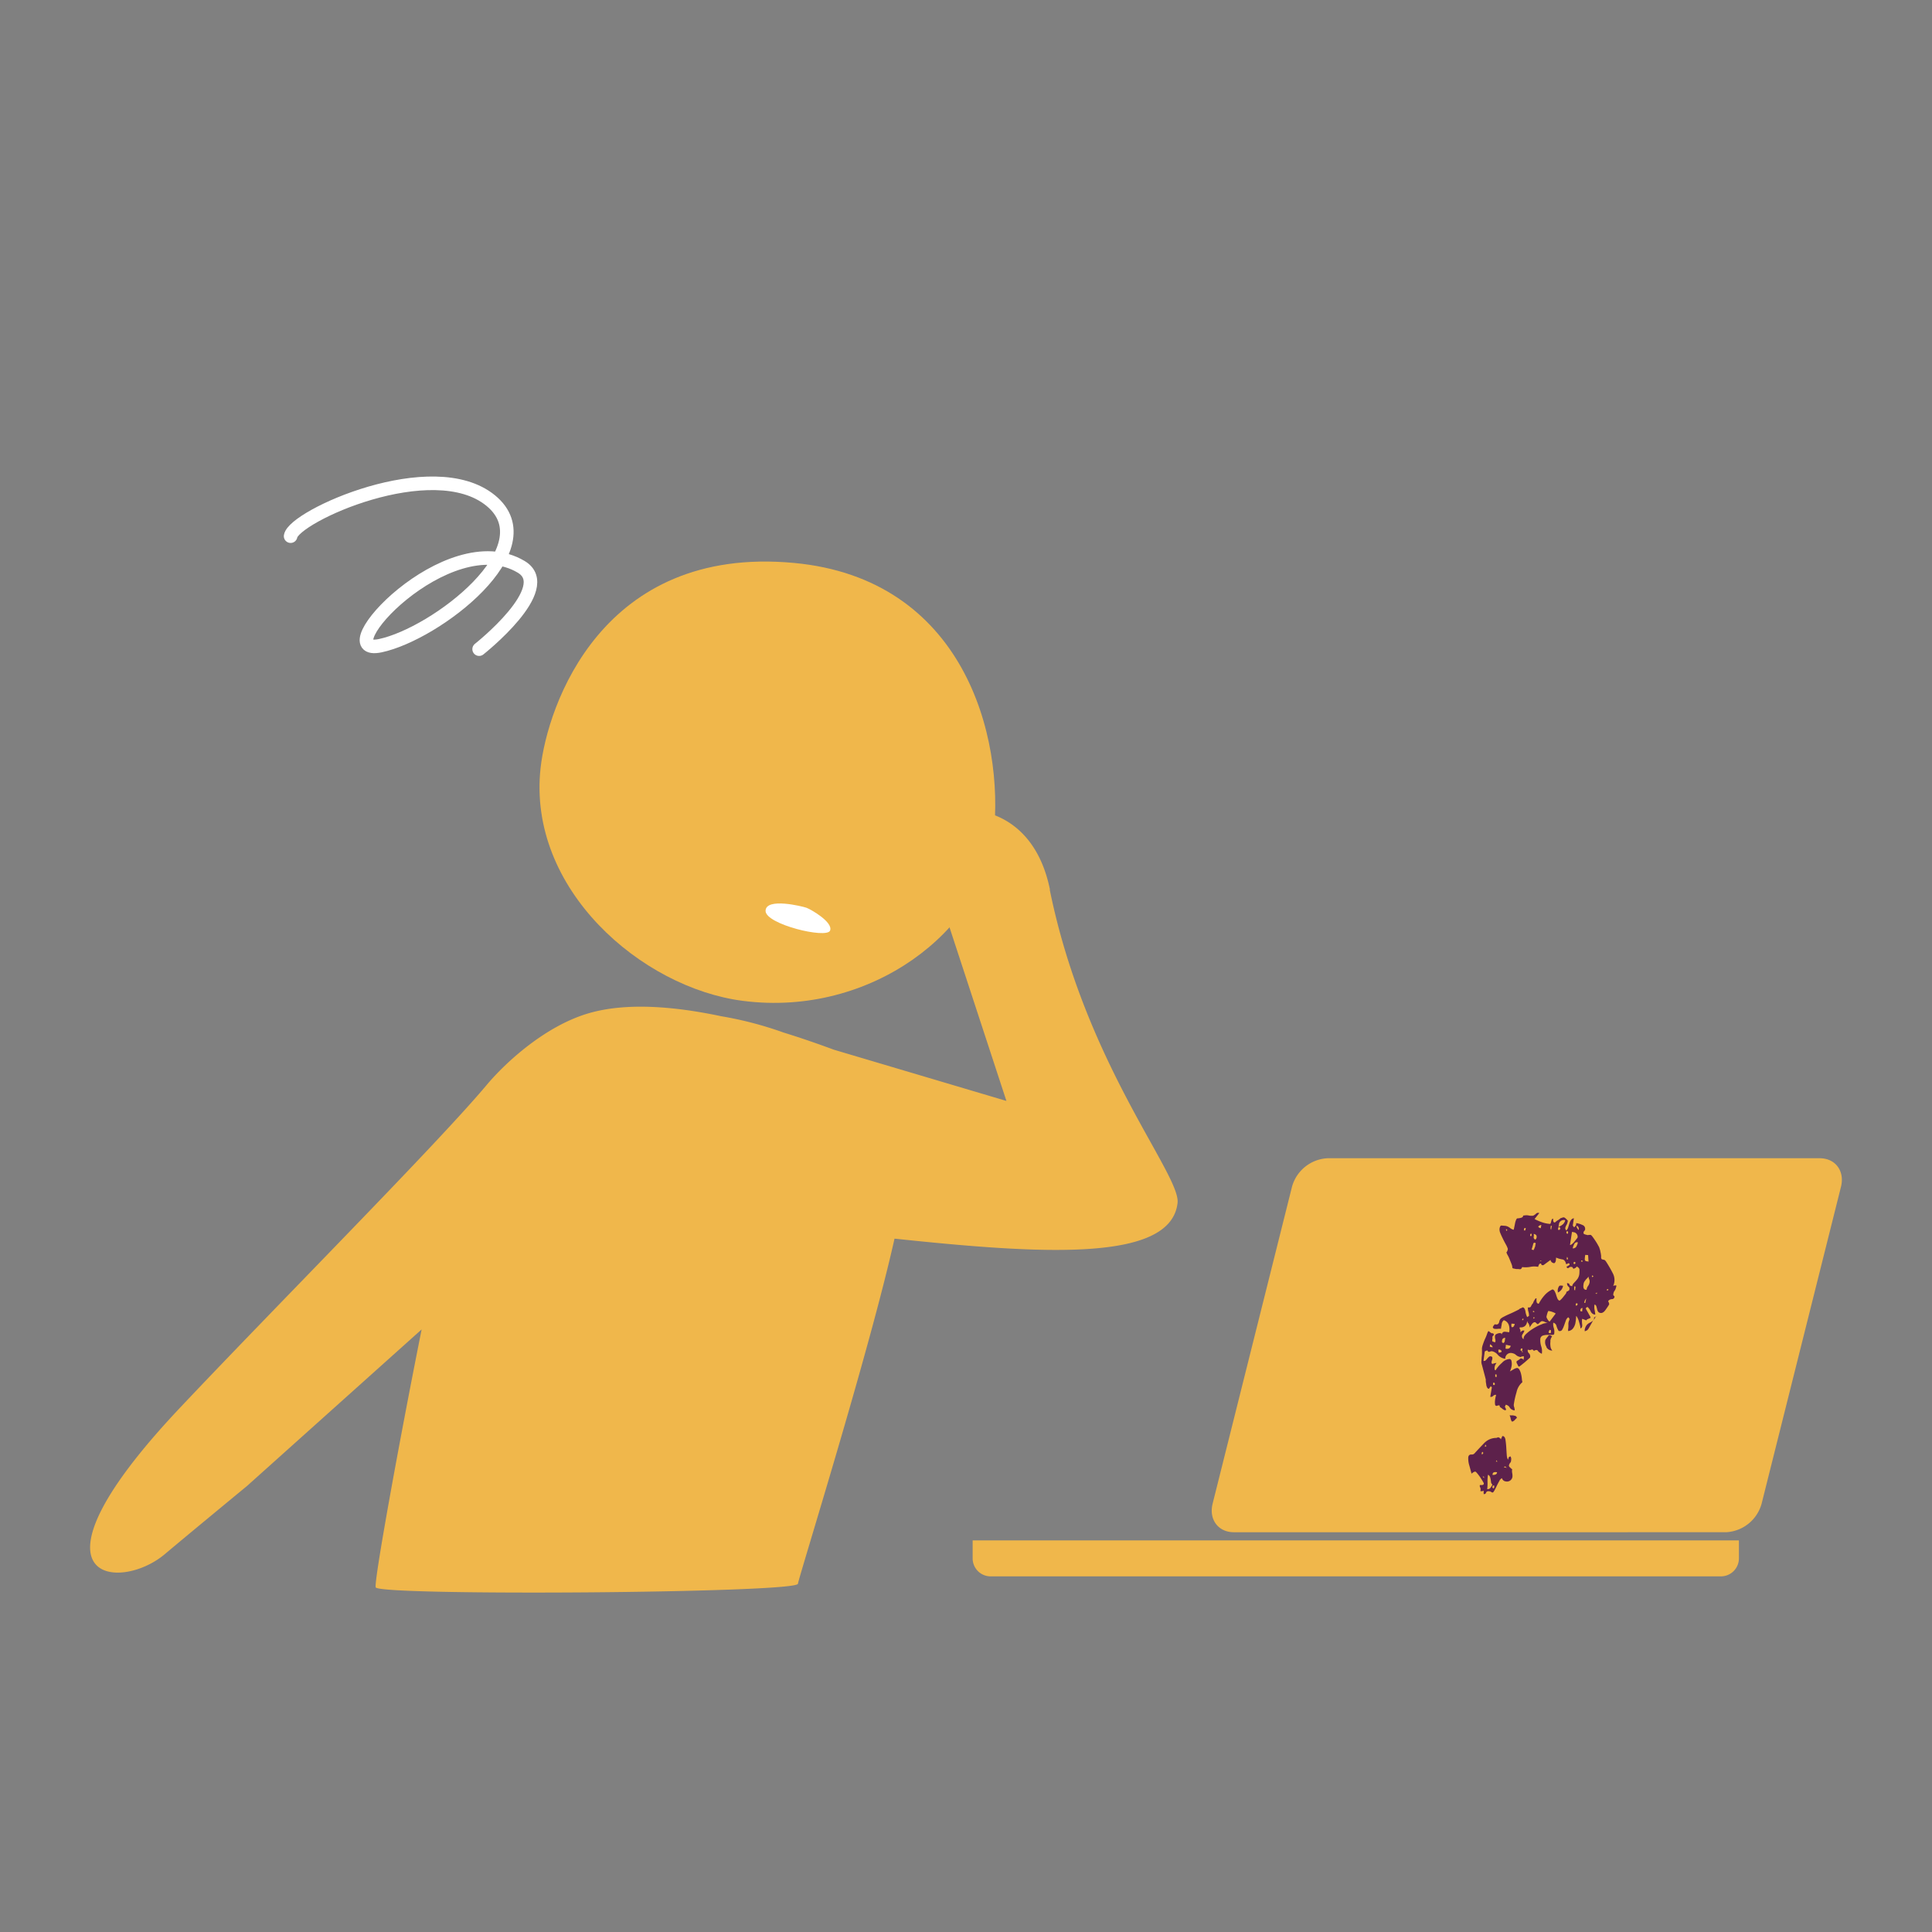
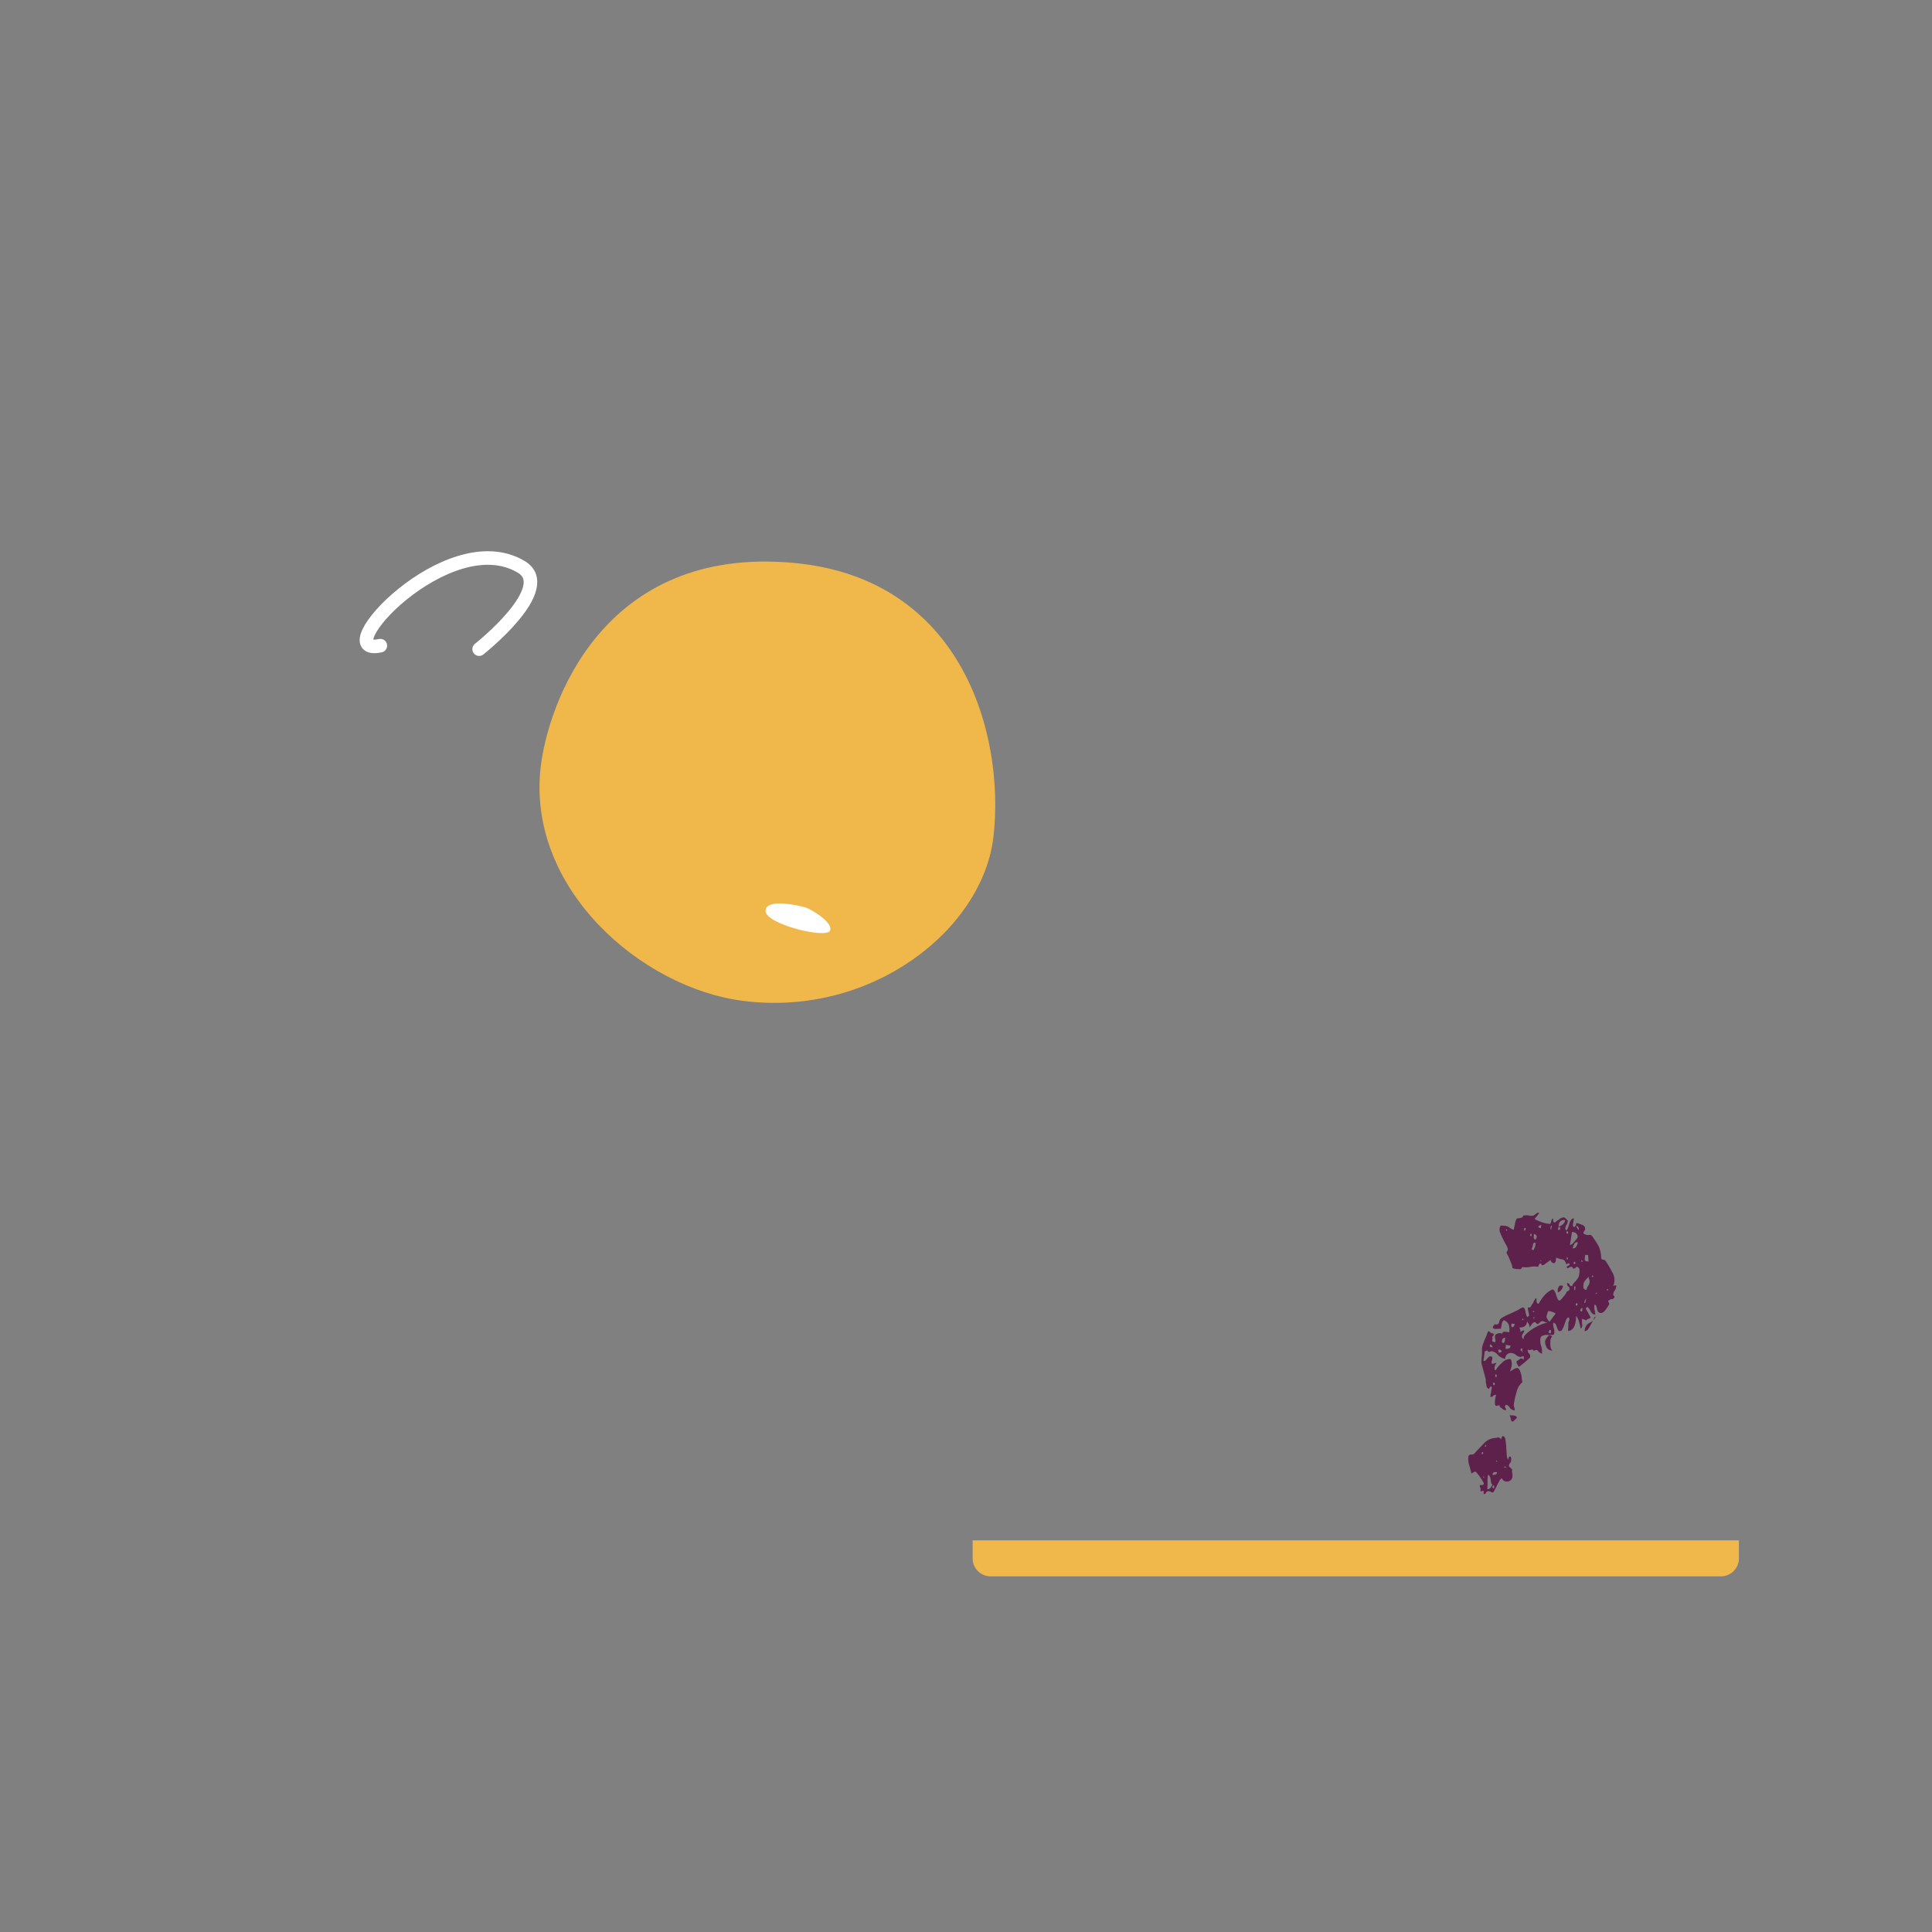
<svg xmlns="http://www.w3.org/2000/svg" id="ed5ea703-6f62-48d2-9742-e89723ebce3e" data-name="Calque 1" viewBox="0 0 500 500">
  <rect x="0" y="0" width="500" height="500" fill="#808080" stroke="none" />
  <defs>
    <clipPath id="ac48c9b4-1874-453d-9310-f28075955922">
      <rect x="23.32" y="123.32" width="453.36" height="288.84" fill="none" />
    </clipPath>
  </defs>
  <g clip-path="url(#ac48c9b4-1874-453d-9310-f28075955922)">
    <path d="M205.52,145.69c43.71,4.09,54.54,44.64,51.6,70.76-2.7,24-31.44,46.87-64.87,42.57-26.22-3.37-55.81-28.93-52.35-60.27,1.77-16,15.76-57.73,65.62-53.06" fill="#f0b74b" />
    <path d="M198.13,235.71c.08-3.49,9.49-1.16,10.56-.79s7,3.73,6.13,5.92-16.78-1.65-16.69-5.13" fill="#fff" />
-     <path d="M271.73,230.24c-4.23-20.81-20.81-22.09-26.38-19.74-7.33,3.09-2.28,21.37-2.28,21.37l17.39,53.05-44.7-13.27c-3.58-1.33-8-2.89-12.95-4.42A94.28,94.28,0,0,0,186.65,263c-12-2.54-24.69-3.67-34.6-.68-11,3.32-21.05,12.49-26,18.35C113.23,296,72.16,337.23,46.62,364.29c-42.81,45.35-15.77,47.87-4,37.95,6.5-5.47,21.27-17.64,21.27-17.64l45.23-40.55c-5.86,29.32-12.36,65.16-11.89,66.75.67,2.27,108.87,1.51,109.27-.92.34-2.1,18.48-60.08,25-89.32,37.93,4,71.49,6.19,73.25-9.23.85-7.37-23.9-35.89-33.08-81.09" fill="#f0b74b" />
-     <path d="M343.58,299.75a10.08,10.08,0,0,0-9.21,7.37l-20.55,82.05c-1,4.07,1.45,7.37,5.52,7.37H446.69a10.08,10.08,0,0,0,9.21-7.37l20.55-82.05c1-4.07-1.45-7.37-5.52-7.37Z" fill="#f0b74b" />
    <path d="M251.72,398.65v4.66a4.65,4.65,0,0,0,4.65,4.65h189a4.66,4.66,0,0,0,4.66-4.65v-4.66Z" fill="#f0b74b" />
-     <path d="M124,168s20.05-15.83,10.89-21.3c-19-11.36-50.77,23.43-36.46,20.4S142,141.84,127,129.55,76,133.66,75.21,138.76" fill="none" stroke="#fff" stroke-linecap="round" stroke-width="3.51" />
+     <path d="M124,168s20.05-15.83,10.89-21.3c-19-11.36-50.77,23.43-36.46,20.4" fill="none" stroke="#fff" stroke-linecap="round" stroke-width="3.51" />
    <path d="M408.59,318.23v.09a1.54,1.54,0,0,1-.61-1.05c.42,0,.63.35.62,1m-4.18-1.37a4.17,4.17,0,0,1-1.1.64l.11-.53a1.27,1.27,0,0,1,1.64-1.22,1.9,1.9,0,0,1-.65,1.11m-.65,1.11a.32.32,0,0,1-.42.28c-.12,0-.16-.16-.11-.39s.14-.35.25-.32a.32.32,0,0,1,.28.43m2.05,1c0,.21-.08.31-.2.28s-.26-.16-.24-.37.11-.3.28-.26.17.14.16.35m-4.2-1.75-.2,1a.73.73,0,0,1-.13-.48,3.06,3.06,0,0,1,.07-.54Zm-2.72-.2-.17.8a1,1,0,0,1-.65-.41c.31-.31.58-.44.82-.39m-4.4.75.37,0-.13.62-.37,0Zm-4.62.7q-.14,0-.09-.21c-.1-.14-.07-.19.08-.16s.21.1.18.22-.08.17-.17.15m6.5,1.12c0,.21-.08.3-.2.28s-.19-.05-.17-.27.08-.33.21-.37.17.15.16.36m10.45-.82.35.07a1.21,1.21,0,0,1,1.11,1.34,1.43,1.43,0,0,1-.27.4l-.56.71a3.63,3.63,0,0,1-.65.65c-.21.17-.38.25-.5.22Zm-9.14,1.41c-.08.36-.21.55-.4.57a.62.62,0,0,1-.36-.72,2.36,2.36,0,0,0,0-.74c.59.12.83.42.74.89M408,322.54a1,1,0,0,1-1,.53,4.54,4.54,0,0,1,.4-1.07.79.79,0,0,1,.94-.49,2.2,2.2,0,0,1-.36,1m-10.64-.46,0,.17,0,.18a1.35,1.35,0,0,1-.11.34,1.21,1.21,0,0,0-.12.35,1.28,1.28,0,0,0-.18.42l-.53-.11c0-.12.09-.36.2-.74s.17-.62.2-.74a.32.32,0,0,1,.43-.28c.17,0,.24.17.19.41M411,324.82l.11,1.68-.36-.07c-.42,0-.63-.22-.61-.59a6.38,6.38,0,0,1,.13-1.08Zm-1.77,1.38.36.08-.06.26-.35-.07Zm-3.67-.94a1,1,0,0,1,.22.69l-.35-.08Zm2.14,1.64a.23.23,0,0,1-.32.21q-.17,0-.12-.3c0-.18.12-.25.23-.23a.24.24,0,0,1,.21.32m-9.07-.69H399l-.41.19Zm13.71,4.1c0,.09-.09.15-.22.18s-.16-.11-.13-.25.1-.18.2-.1.17.08.15.17m3.89,3.48a.26.26,0,0,1-.22.18c-.14,0-.18,0-.15-.16s.1-.21.22-.19.17.08.15.17m-5.93-2.52a7.74,7.74,0,0,0,.83-.89,1.42,1.42,0,0,0,.14.67,1.55,1.55,0,0,1,.13.68,2.16,2.16,0,0,1-.4,1.06,1.91,1.91,0,0,0-.39,1l-.27,0a.64.64,0,0,1-.53-.53,1.77,1.77,0,0,1,0-.79,1.6,1.6,0,0,1,.51-1.13m3,3.16-.07.36-.36-.08Zm-5.58-1.53-.12,1a.44.44,0,0,1-.22-.46,3.92,3.92,0,0,0,0-.6Zm-4.22-.14a2,2,0,0,0-.37.94.78.78,0,0,0,0,.37.94.94,0,0,1,0,.37,2.3,2.3,0,0,0,1.37-1.74c-.53-.11-.87-.09-1,.06m6.75,4.36-.28,0,.05-.26a2.07,2.07,0,0,1,.2-.52,4.53,4.53,0,0,0,.27-.4Zm-2,.36a.37.37,0,0,1-.35.34c-.12,0-.15-.13-.11-.34s.12-.3.24-.27.26.07.22.27m1.18,1.86-.44-.09a.83.83,0,0,1,.05-.5.49.49,0,0,1,.49-.31Zm-12.37.06c0,.08-.08.12-.2.09s-.18,0-.15-.17.1-.18.2-.09.17.08.15.17m3.21,1a5.85,5.85,0,0,1,.17-.61,2,2,0,0,1,.26-.59l.27.05.35.07a5.42,5.42,0,0,1,.65.23,2.55,2.55,0,0,1,.62.32L401.07,342c-.18,0-.37-.23-.58-.58s-.29-.58-.26-.7Zm-3.16.58c0,.09-.1.15-.23.19s-.07-.08-.05-.2.07-.17.13-.16.16.08.15.17m15.21.68a4.38,4.38,0,0,1-.86.56,2.7,2.7,0,0,0-.82.61,2.65,2.65,0,0,0-.54,1.27l0,.18a.25.25,0,0,0,.06.19,3.16,3.16,0,0,1,.4-.19A.92.92,0,0,0,411,344a4.13,4.13,0,0,0,.35-.57c.15-.28.32-.58.51-.91s.45-.8.72-1.23l-.07-.11c0-.13.07-.25.3-.35s.31-.2.2-.28a2.52,2.52,0,0,1-.64,1.11M394,341.29l.28,0-.07.35-.29,0Zm6.92,3.06c.09-.14.16-.2.22-.19s.28.09.26.33a3.8,3.8,0,0,1-.07.54L401,345a.24.24,0,0,1-.21-.32.87.87,0,0,1,.15-.29M392,342.62q0,.18-.15.48a.64.64,0,0,1-.5.4.44.44,0,0,1-.22-.46,4.16,4.16,0,0,1,.05-.49Zm2.17,2.44a1.5,1.5,0,0,0,.33-.72l-.27,0a.47.47,0,0,0-.4.14,2.17,2.17,0,0,0-.34.35,2.84,2.84,0,0,0,0-.47.84.84,0,0,0-.22-.51l0-.09.05-.26a1.65,1.65,0,0,0,1.37-.36,1.82,1.82,0,0,0,.52-1.19c.06,0,.12.15.19.41.12,0,.24.21.35.54a1.57,1.57,0,0,1,.14.67,4.77,4.77,0,0,1,.48-.77c.31-.46.61-.66.91-.6l.09,0a1.38,1.38,0,0,0,.3.29,1,1,0,0,0,.33.21q.11-.07.51-.45c.27-.25.46-.36.58-.34s.3,0,.69.19a4.41,4.41,0,0,0,.77.3,3.38,3.38,0,0,0-1.54.32,12.7,12.7,0,0,0-2.21,1.11,11.28,11.28,0,0,0-1.86,1.41c-.5.48-.7.92-.6,1.31-.29-.06-.45-.34-.47-.84a1.28,1.28,0,0,1,.32-.62m6,3.5a1.69,1.69,0,0,0,1.37.93l.18,0a1.92,1.92,0,0,1-.49-1.21,4,4,0,0,1,0-1.11,1.29,1.29,0,0,1,.09-.67,1.08,1.08,0,0,1,.36-.62l-.32-.25c-.11-.08-.19-.1-.26-.06l-.27-.05-.5.63c-.33.43-.48.7-.45.83a2.16,2.16,0,0,0,.33,1.54m-11.5-1.47a.74.74,0,0,1,.82-.84c0,.12-.06.36-.1.72s-.2.57-.46.64a.66.66,0,0,0-.19-.18c-.08-.05-.12-.1-.11-.16Zm5.25,2.25q-.06.32-.24.27c-.18,0-.25-.16-.2-.36s.15-.29.33-.26.15.14.11.35m-4.25-1.3,1.24.26c-.14.65-.59.89-1.35.73Zm4.37,1.83q0,.11-.15.06c-.06,0-.09-.08-.1-.2s0-.15.07-.08a.54.54,0,0,1,.18.22m-8.49-1.95c.44.22.67.48.67.78l-.71-.14Zm2.25,1.35a.19.19,0,0,1,.15,0c.41.08.61.28.61.59a.69.69,0,0,1-.2.09.67.67,0,0,0-.21.1l-.17,0-.18,0a1.32,1.32,0,0,1-.06-.39.59.59,0,0,0-.08-.29.21.21,0,0,0,.14,0m-.89,6.31.35.07,0,.64-.35-.07Zm-.11,2.51c0,.21-.11.3-.29.26s-.17-.14-.15-.35.07-.31.19-.28.26.16.25.37m1.3,5.94a6.57,6.57,0,0,1,.64.46,1.77,1.77,0,0,0,.57.35.39.39,0,0,0,.29,0s.09,0,.1-.07a.83.83,0,0,0-.1-.39c-.08-.2-.15-.3-.21-.32a2,2,0,0,1,.11-.3c.06-.14.09-.24.11-.3a1.41,1.41,0,0,1,1.08.78A1.6,1.6,0,0,0,392,365a2.63,2.63,0,0,0-.14-.86,1.5,1.5,0,0,1-.06-.84,21.68,21.68,0,0,1,.68-3A4.66,4.66,0,0,1,394,357.7a6.35,6.35,0,0,1-.16-1,8,8,0,0,0-.21-1.19,4.09,4.09,0,0,0-.39-1,.9.9,0,0,0-.59-.49,2.42,2.42,0,0,0-1,.4l-.89.51a5.09,5.09,0,0,0,.32-.86,4.18,4.18,0,0,0,.17-1,4,4,0,0,0-.09-.9.59.59,0,0,0-.46-.46,2.91,2.91,0,0,0-2,1,8,8,0,0,0-1.64,1.92.3.3,0,0,1-.26-.33,3.58,3.58,0,0,1,0-.45,3.08,3.08,0,0,1,.17-.61,3,3,0,0,1,.34-.49l-.18,0-.09,0-.39.1a1.09,1.09,0,0,0-.3.12c-.24,0-.35-.16-.34-.35a2.12,2.12,0,0,1,.12-.61,1.46,1.46,0,0,0,.09-.63q0-.29-.39-.36a.57.57,0,0,0-.49.13,3.28,3.28,0,0,0-.41.42,4.44,4.44,0,0,1-.42.47.6.6,0,0,1-.58.15l.32-2.42.11-.07c.14-.09.24-.14.3-.12l.1-.07.18,0,.21.32.09,0a.32.32,0,0,0,.28,0,1.09,1.09,0,0,0,.3-.12l.18,0c.06,0,.09,0,.1,0s0,0,.1,0a2.69,2.69,0,0,1,1.46.95,3.17,3.17,0,0,0,1.9,1,1.44,1.44,0,0,1,1.87-1.45,1.84,1.84,0,0,1,.92.47,2.08,2.08,0,0,0,1,.48.35.35,0,0,0,.29,0c.14-.09.24-.14.3-.12s.22-.05.46,0l-.1.9a.82.82,0,0,0-.84-.36c0,.06-.15.17-.39.34l-.59.38,0,.18,0,.17c0,.08.13.25.26.52a1.36,1.36,0,0,0,.35.53c.05,0,.23-.1.53-.35l1-.8,1.35-1.2a1.12,1.12,0,0,0-.27-1.11,1,1,0,0,1-.31-.94l.53.11.58-.16q.11-.07.21.09c.07.11.14.17.2.18a.42.42,0,0,0,.28,0,.49.49,0,0,1,.3-.13l.18,0,.18,0,.14.21a.27.27,0,0,0,.15.13,1.2,1.2,0,0,0,.39.35l.49.29a4.12,4.12,0,0,0-.15-1.92,5.48,5.48,0,0,1-.24-1.94,1,1,0,0,1,.69-.87,4,4,0,0,1,1.18-.17h1.16c.33,0,.52-.08.56-.25a3.29,3.29,0,0,0-.1-1.54,3,3,0,0,1-.13-1.37,1.11,1.11,0,0,1,.83.87,4.79,4.79,0,0,0,.57,1.27h.09a.7.7,0,0,0,.81-.33,6,6,0,0,0,.5-1.1l.44-1.24a1.68,1.68,0,0,1,.65-.88,1.09,1.09,0,0,0,.18.22c.08.08.11.15.1.2l0,.09,0,.18a2.29,2.29,0,0,0-.26,1.28,7.16,7.16,0,0,1-.09,1.32.41.41,0,0,1,0,.28,1.78,1.78,0,0,0,1.3-.7,3.4,3.4,0,0,0,.59-1.3,12.52,12.52,0,0,0,.21-1.89c.06,0,.17.15.32.43a4.69,4.69,0,0,1,.4,1c.11.36.21.72.29,1.07a2,2,0,0,1,.08.71c.39-.1.54-.47.46-1.1a4.72,4.72,0,0,1,0-1.39l1.11.42c0-.13.13-.27.5-.41s.55-.23.57-.29a1.11,1.11,0,0,0-.19-.46l-.43-.78-.44-.78a1.11,1.11,0,0,1-.18-.45,1.74,1.74,0,0,0,.22-.19.34.34,0,0,1,.29-.08,3.75,3.75,0,0,1,.75,1.08,1.44,1.44,0,0,0,1,.85l.2-.05c-.07-.57-.14-1-.2-1.24a3.82,3.82,0,0,1,0-1.3.58.58,0,0,1,.46.42,6.5,6.5,0,0,1,.19.69,2.3,2.3,0,0,0,.23.65.84.84,0,0,0,.61.4c.47.1.92-.16,1.36-.78s.75-1.09.94-1.42a1.25,1.25,0,0,0-.06-.38c-.05-.19-.11-.3-.17-.31a.29.29,0,0,1,0-.19l.13-.16a1.35,1.35,0,0,1,.85-.33.63.63,0,0,0,.62-.56.28.28,0,0,0-.16-.31c-.14-.09-.18-.26-.13-.49a2.64,2.64,0,0,1,.15-.52,1.67,1.67,0,0,1,.21-.33,1.78,1.78,0,0,0,.23-.46,6.3,6.3,0,0,0,.22-.83,1.12,1.12,0,0,0-.85.1,3.69,3.69,0,0,0-.1-3.29,32.6,32.6,0,0,0-1.73-3c-.19-.28-.35-.44-.5-.47l-.4-.09a.51.51,0,0,1-.29-.15,1.07,1.07,0,0,1-.09-.66,7.67,7.67,0,0,0-.18-1.15,4.3,4.3,0,0,0-.23-.87,2.14,2.14,0,0,0-.28-.66c-.2-.38-.43-.78-.71-1.21s-.54-.8-.78-1.13-.42-.5-.54-.53-.39,0-.47,0-.23.09-.47,0a4.15,4.15,0,0,1-.61-.17c-.23-.08-.32-.2-.29-.38l0-.18a.9.9,0,0,1,.21-.32,1.09,1.09,0,0,0,.2-.33l0-.18a1,1,0,0,0-.67-1,5.81,5.81,0,0,0-1.16-.42,1.48,1.48,0,0,0-.5-.06s0,.06,0,.09a.54.54,0,0,1,0,.27,1.43,1.43,0,0,1-.4.61c-.14.1-.25,0-.33-.16l-.14-.21.29-1.88a1.1,1.1,0,0,0-.73.45,2.74,2.74,0,0,0-.41.84c-.1.31-.2.66-.31,1a1.73,1.73,0,0,1-.5.86c-.06,0-.11-.07-.15-.17a1.58,1.58,0,0,0-.13-.26l0-.17a2.42,2.42,0,0,1,.29-.77,2.21,2.21,0,0,0,.3-.77l.08-.35a4,4,0,0,0-.53-.57c-.26-.24-.45-.34-.58-.31a.82.82,0,0,0-.34.07,4.3,4.3,0,0,1-.44.14,3.39,3.39,0,0,1-.72.54,3.49,3.49,0,0,0-.71.55l-.17,0-.09,0a.76.76,0,0,1-.22-.51,2,2,0,0,1,0-.46.41.41,0,0,0-.38.28,3.56,3.56,0,0,0-.16.53,1.84,1.84,0,0,1-.13.43c-.06.11-.2.14-.44.09a7.89,7.89,0,0,1-1.89-.44,15,15,0,0,1-1.82-.79l1.25-1.58-.17,0a.66.66,0,0,0-.68.18,2.7,2.7,0,0,1-.76.53,3.45,3.45,0,0,1-1.19-.06,2.92,2.92,0,0,0-1.09,0c-.18,0-.28,0-.3.08a.87.87,0,0,1-.1.25.72.72,0,0,1-.37.25,3.79,3.79,0,0,1-1,.17c-.12,0-.23.09-.34.34a4,4,0,0,0-.28.86c-.06.33-.13.65-.2,1l-.16.75a2.25,2.25,0,0,1-1-.5,2.61,2.61,0,0,0-1.14-.51l-1.05-.08c-.21,0-.36.22-.46.69a2.21,2.21,0,0,0,.19,1.28c.2.51.44,1,.7,1.53s.51,1,.76,1.45a5.59,5.59,0,0,1,.47,1.06c0,.06,0,.23-.1.49s-.15.39-.26.36a2.16,2.16,0,0,0,.3.76,8.24,8.24,0,0,1,.51,1.07c.17.4.33.81.49,1.21a2.94,2.94,0,0,1,.24,1.06.75.75,0,0,0,.42.18l.53.11c.31,0,.61,0,.92.05s.52-.15.66-.55a7,7,0,0,0,2.14-.06,5.08,5.08,0,0,1,2,0,2.27,2.27,0,0,1,.21-.56.55.55,0,0,1,.44-.32l.16.12a.3.3,0,0,0,.21.32l.17,0,.18,0,1.85-1.36a.63.63,0,0,0,.18.45.79.79,0,0,0,.4.31q.33.17.51,0a1.07,1.07,0,0,0,.25-.5,5.47,5.47,0,0,0,.08-.86,6.42,6.42,0,0,0,1.61.47c.51.08.83.5,1,1.27a1.6,1.6,0,0,1,.36-.16c.16-.06.25-.11.26-.17a.25.25,0,0,0,.16.12l.09,0a.41.41,0,0,0,0,.19.37.37,0,0,1,0,.18l-.32.21a1.12,1.12,0,0,1-.4.19.32.32,0,0,0,.28.43c.05,0,.17,0,.35-.16s.3-.17.36-.15l.17,0,.18,0c.06,0,.15.11.26.29s.18.23.2.17a1.7,1.7,0,0,0,.46-.22.62.62,0,0,0,.3-.35c.51.23.75.52.74.89s0,.76-.06,1.18a3,3,0,0,1-.41,1.07,7.27,7.27,0,0,1-.55.67c-.2.2-.38.4-.54.58a1.51,1.51,0,0,0-.33.71c-.47-.09-.71-.24-.7-.42s-.19-.32-.61-.4a1,1,0,0,0,.32.9.62.62,0,0,1,.27.7l-.05.26-.32.21a1.24,1.24,0,0,1-.41.19l0,.18a1.34,1.34,0,0,1-.28.49l-.57.72a6.78,6.78,0,0,1-.6.66c-.19.17-.31.25-.37.24s-.33-.19-.46-.46a8.41,8.41,0,0,1-.35-.95,4.69,4.69,0,0,0-.4-1,.9.9,0,0,0-.5-.48h-.09a6.06,6.06,0,0,0-2.07,1.55,10.51,10.51,0,0,0-1.46,2.14l-.09,0a.59.59,0,0,1-.48-.61,3,3,0,0,1,0-.78l-.18,0c-.06,0-.18.14-.37.47a2.75,2.75,0,0,0-.35.76,3,3,0,0,0-.53.81c-.12.28-.39.38-.8.3a2.91,2.91,0,0,0,.13,1.13,2.73,2.73,0,0,1,.13,1.13c-.06,0-.14,0-.25.13s-.2.12-.24.05a4.39,4.39,0,0,1-.41-1.38c-.13-.7-.38-1.06-.74-1.07l-.11.07a1.66,1.66,0,0,1-.41.19.54.54,0,0,0-.32.21,9.92,9.92,0,0,1-.93.49c-.48.24-1,.49-1.58.74s-1.09.49-1.54.74a3.29,3.29,0,0,0-.8.52,1.51,1.51,0,0,0-.31.58,2.09,2.09,0,0,1-.14.48.78.78,0,0,1-.3.35,1.05,1.05,0,0,1-.75,0c-.39.41-.56.7-.5.86a.53.53,0,0,0,.44.33,3.33,3.33,0,0,0,.87,0,3.68,3.68,0,0,1,.78,0c0-.23.11-.62.19-1.16a1.48,1.48,0,0,1,.55-1.08,2,2,0,0,1,1.3,1.28,3.65,3.65,0,0,1,.07,1.86,8.59,8.59,0,0,0-1.16-.15c-.37,0-.64.24-.81.76.06-.3-.12-.43-.56-.4a2.25,2.25,0,0,0-.9.33.65.65,0,0,0-.24.5,2.31,2.31,0,0,0,.08.71,1.66,1.66,0,0,1,0,.83,3.7,3.7,0,0,1-.65-.18c-.14-.06-.17-.3-.08-.71a1.22,1.22,0,0,0,0-.32.87.87,0,0,1,0-.23.76.76,0,0,1,.2-.28.7.7,0,0,0,.19-.28l-.07-.11-.14-.21-.17,0-.18,0a1.93,1.93,0,0,1-.48-.33c-.27-.21-.41-.28-.42-.22a3.44,3.44,0,0,0-.35.8,11.1,11.1,0,0,1-.55,1.31,18.12,18.12,0,0,0-.65,1.8l-.09.45c0,.24,0,.57,0,1s0,.78-.05,1.14-.05.82-.1,1.36a2.44,2.44,0,0,0,.14.86l.39,1.47.39,1.46c.12.46.19.75.23.88a2,2,0,0,0,0,.47c0,.25.08.52.11.81a2,2,0,0,0,.21.73.61.61,0,0,0,.35.35l.17,0a1.21,1.21,0,0,1,.21-.33,1.55,1.55,0,0,0,.21-.33.21.21,0,0,0,.15.13.25.25,0,0,0,.16.12l-.42,2.5a.73.73,0,0,0,.73-.22,1,1,0,0,1,.76-.3c0,.06,0,.23-.11.53a8.6,8.6,0,0,0-.15.93,4.16,4.16,0,0,0,0,.93c0,.28.14.44.32.48a.78.78,0,0,0,.33-.07.82.82,0,0,1,.34-.07c.18,0,.25.11.23.23m2.83,3.22c.1.42.23.68.39.77a1.41,1.41,0,0,0,.7-.45,2.58,2.58,0,0,1,.52-.5.63.63,0,0,0-.49-.56l-.57-.12a1.37,1.37,0,0,1-.47,0l-.36,0a3.15,3.15,0,0,1,.28.84m-6.56,6.7.28.43-.4.19Zm-.55,2.24a.33.33,0,0,1-.24.27q-.22.14-.12-.3c.06-.3.13-.37.23-.23s.16.11.13.26m3.39,1.85.3.34-.37,0Zm2.26,1.58.47.38-.8-.17Zm-3.23,2.19c0-.37.14-.59.37-.66a1.4,1.4,0,0,1,.79,0c0,.48-.42.71-1.16.68m-2.57.39.36.07v.37Zm3,2.74c0,.24-.08.35-.2.32s-.28-.09-.26-.33.13-.37.32-.39.16.15.14.4m-1.59-3.19a1.2,1.2,0,0,1,.52.61,5.2,5.2,0,0,1,.17.73q.06.38.09.66a.83.83,0,0,0,.35.54,3.09,3.09,0,0,1-.43.74.88.88,0,0,1-.92.45,12.13,12.13,0,0,0,.08-1.73,10.6,10.6,0,0,1,.07-1.65Zm-1.14,5a.5.5,0,0,0,.63-.37c.13-.31.43-.42.9-.32l.18,0a.36.36,0,0,0,.24.15.81.81,0,0,0,.34.16c.12,0,.27-.14.47-.5s.41-.76.62-1.21.44-.87.68-1.29a1.6,1.6,0,0,1,.67-.73,1.14,1.14,0,0,0,1,.85,1.42,1.42,0,0,0,1.72-1.2,3.85,3.85,0,0,0-.07-1,2.7,2.7,0,0,1,0-1c-.17,0-.25-.09-.24-.14a4.6,4.6,0,0,1-.35-.31.76.76,0,0,1-.25-.37l0-.09a1.47,1.47,0,0,1,.33-.71.91.91,0,0,0,.23-.65,1.28,1.28,0,0,0-.17-1q-.57.07-.54.81c-.22-.1-.36-.49-.41-1.14s-.09-1.33-.13-2-.11-1.33-.2-1.93-.31-.94-.66-1l-.18,0a1.72,1.72,0,0,1-.19.46,2.68,2.68,0,0,0-.19.47c0-.11,0-.23-.16-.35a.86.86,0,0,0-.37-.22c0-.07-.15-.06-.32,0a.84.84,0,0,1-.35.11,4.36,4.36,0,0,0-3.09,1.34q-1.23,1.26-2.43,2.58a.94.94,0,0,1-.9.37c-.43,0-.69.19-.79.66a6.16,6.16,0,0,0,.28,2.23c.24.88.44,1.58.57,2.1,0-.06.13-.16.34-.3a1.9,1.9,0,0,1,.52-.26l.09,0c.11,0,.31.2.58.53a12.42,12.42,0,0,1,.75,1c.28.42.58.91.89,1.47,0,.31-.14.46-.42.47a4.07,4.07,0,0,1-.59,0,.78.78,0,0,0,.09.66,1.21,1.21,0,0,1,0,.93l.09,0c.06,0,.09,0,.1,0s0,0,.09,0a.39.39,0,0,0,.29,0,.53.53,0,0,1,.3-.12Z" fill="#5d214b" />
  </g>
</svg>